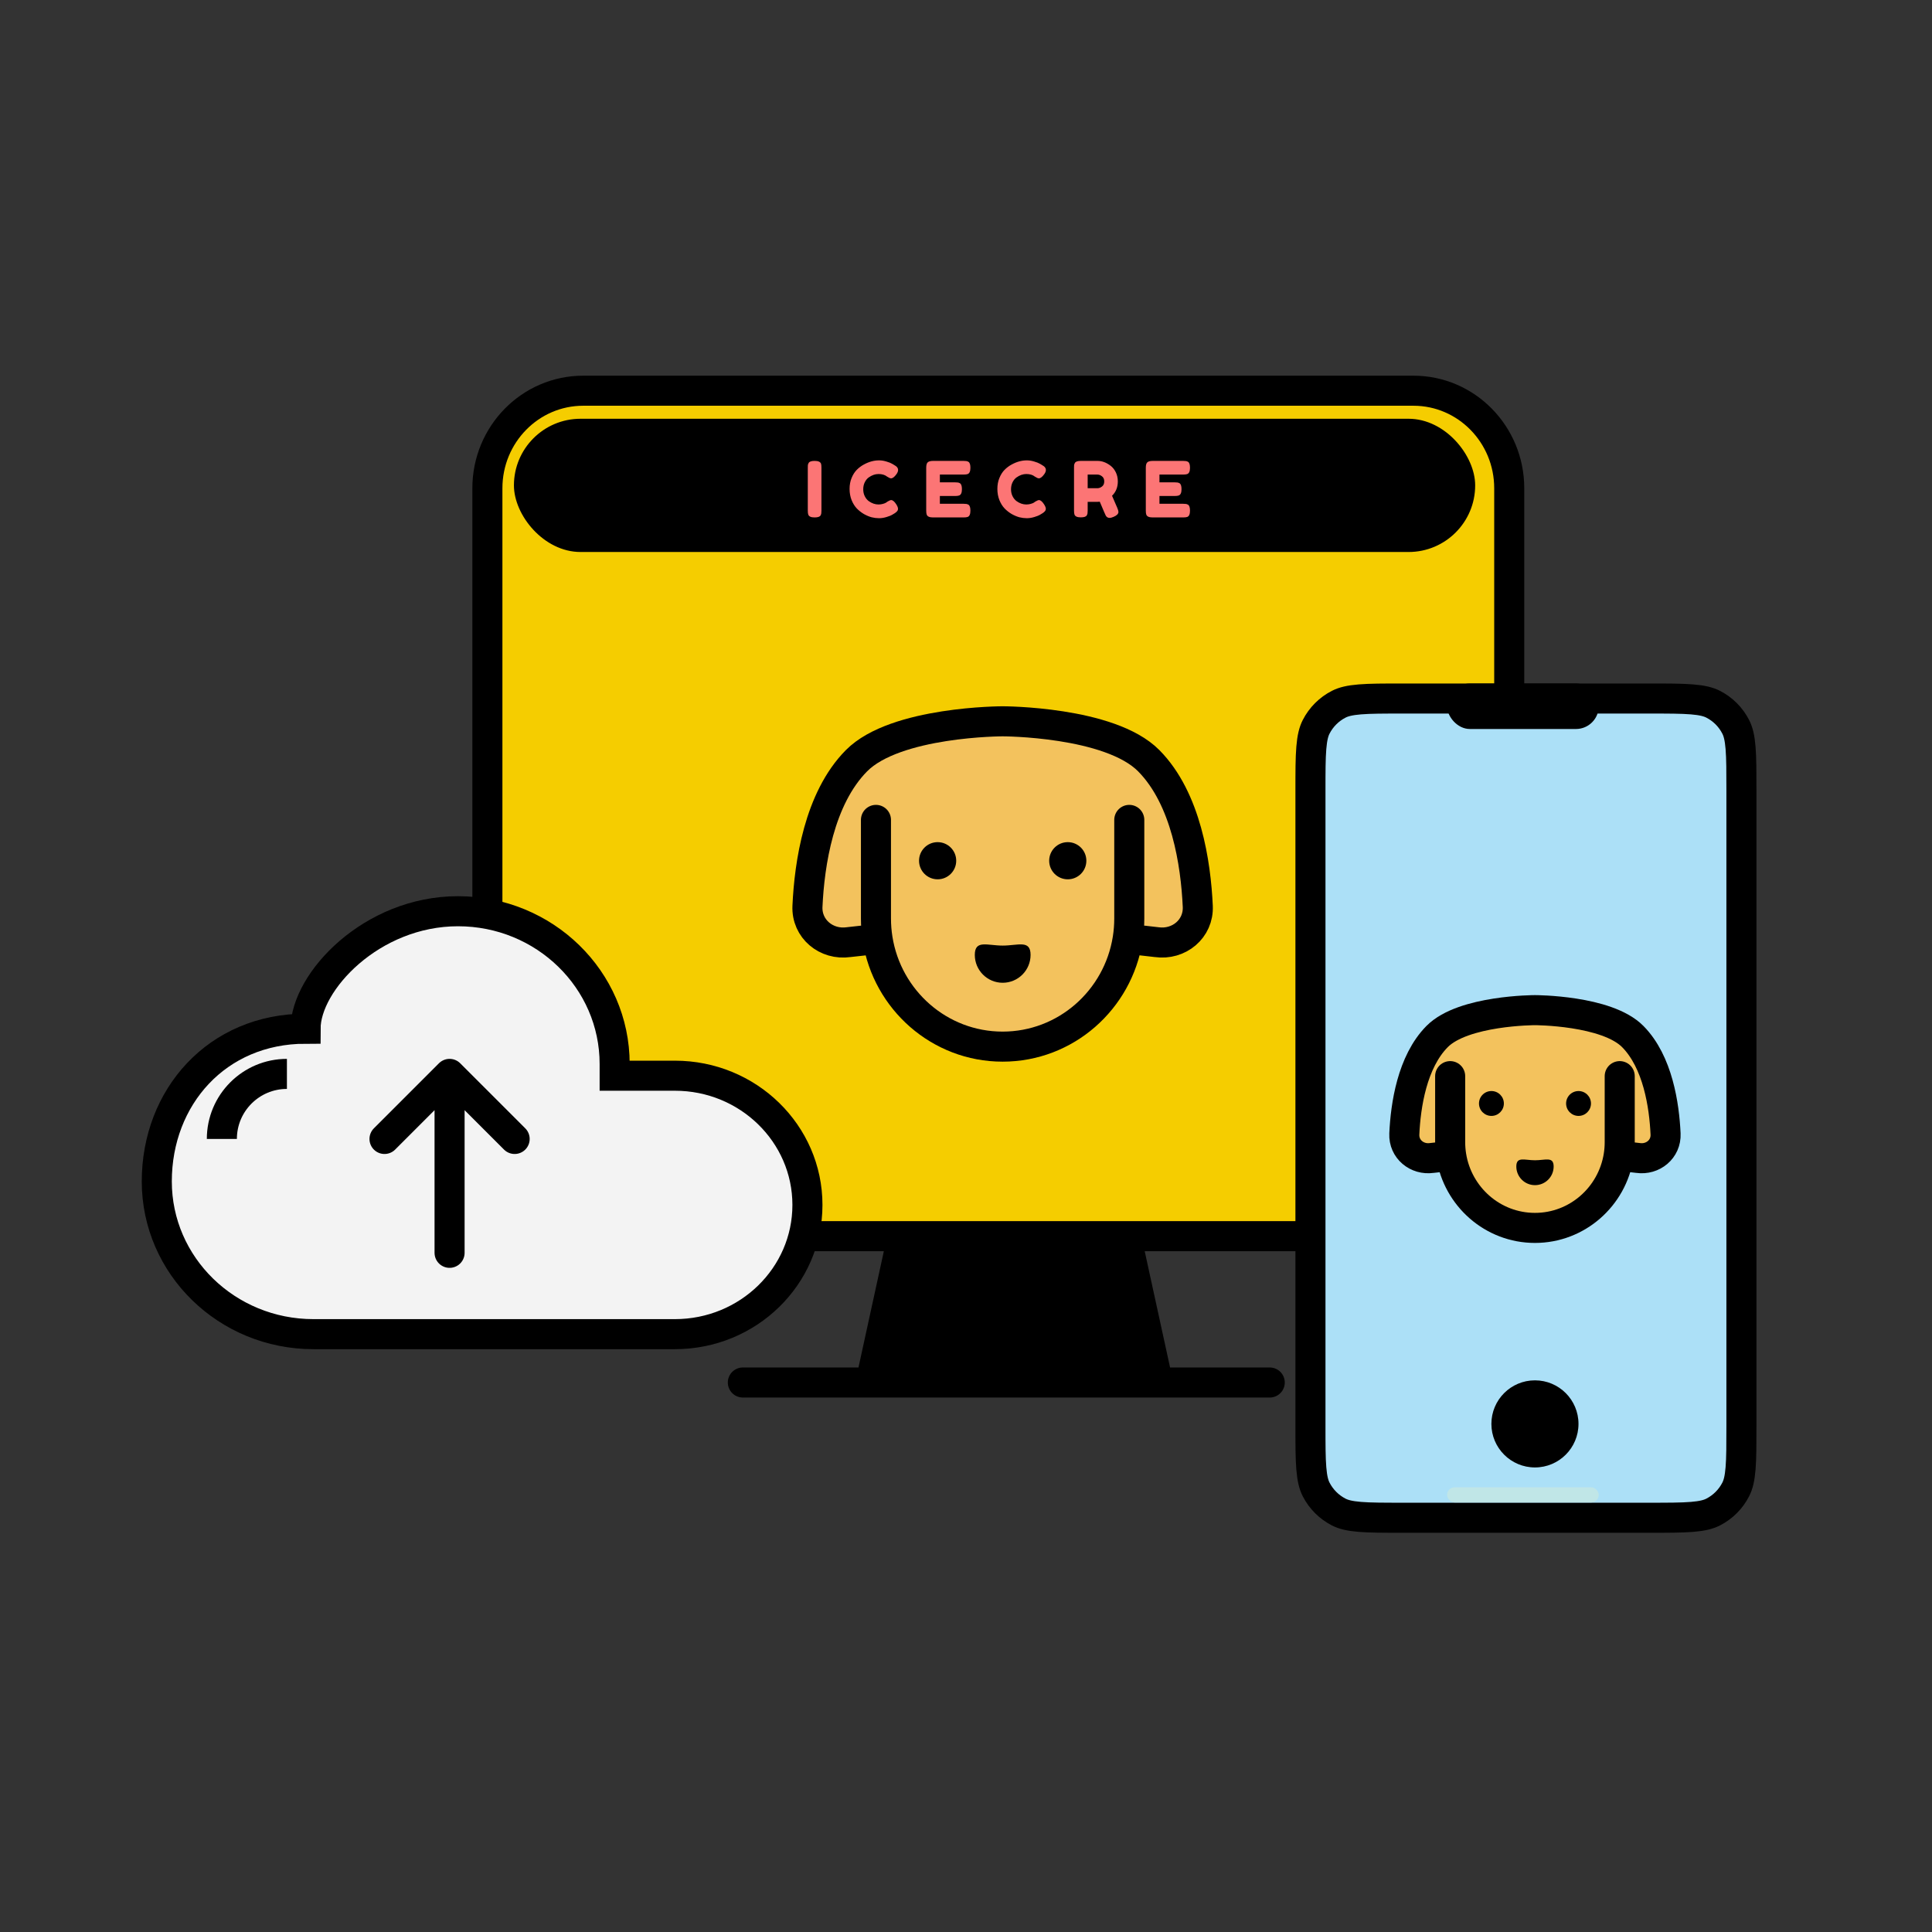
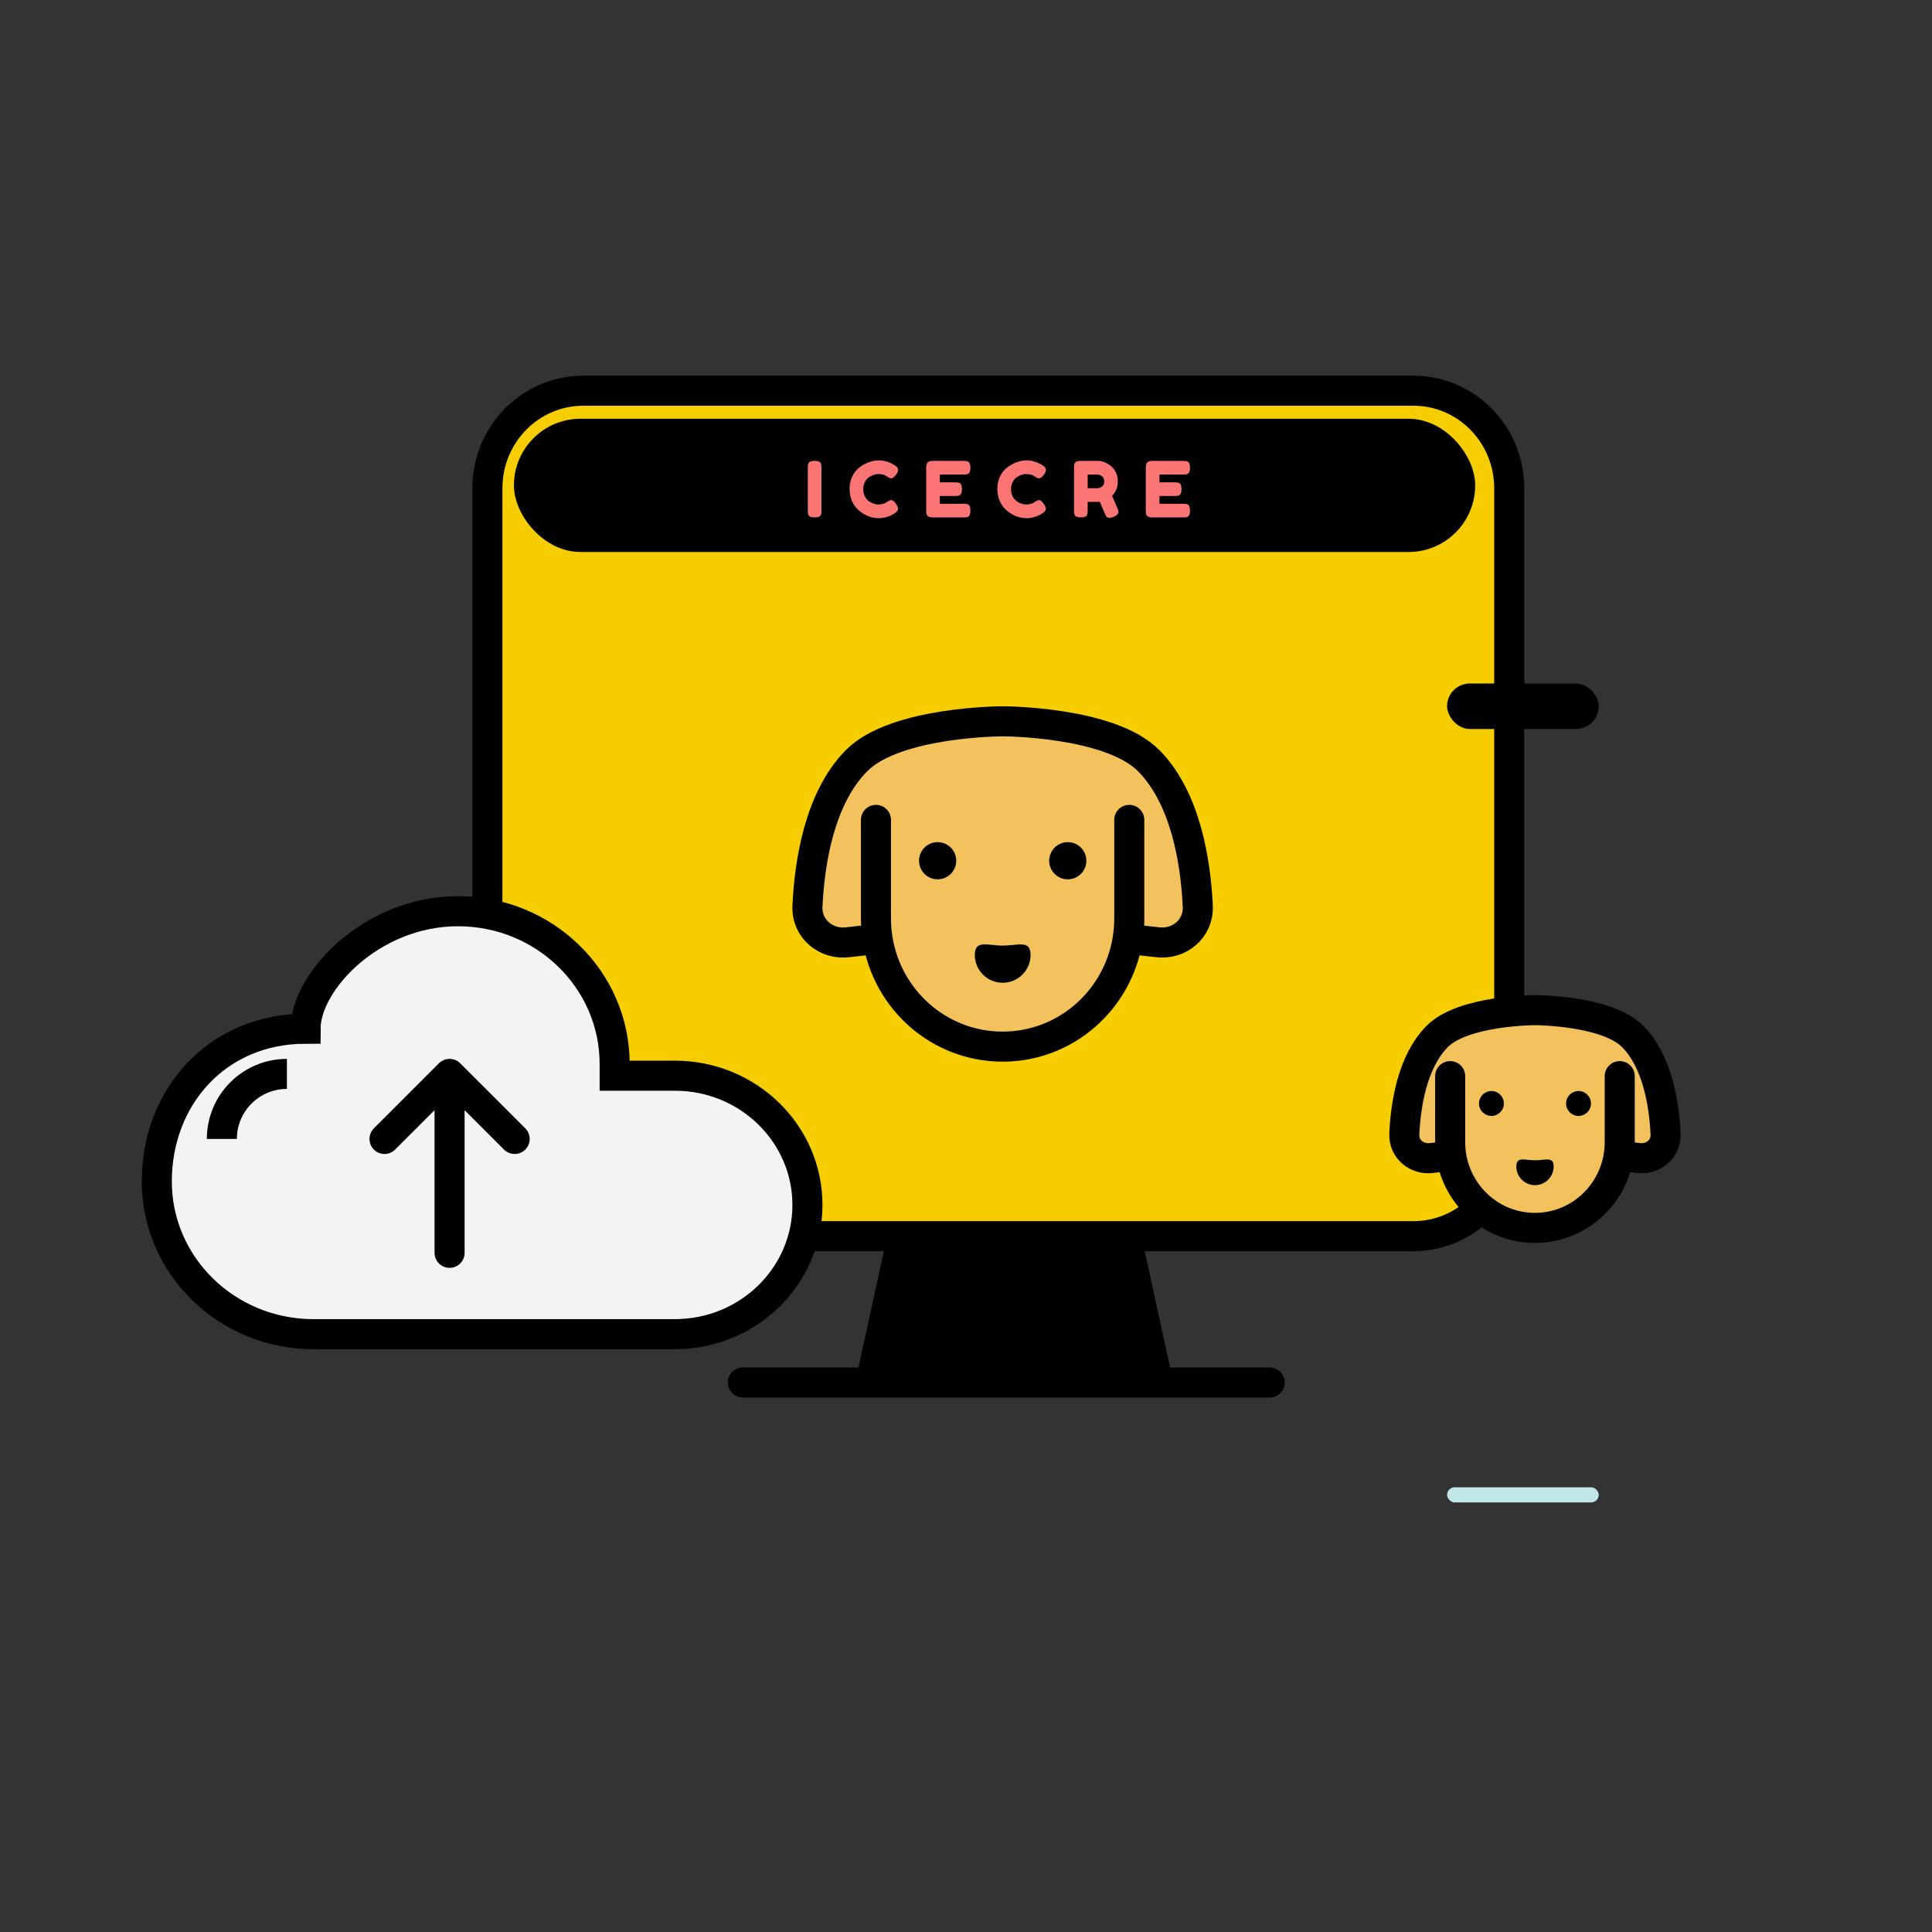
<svg xmlns="http://www.w3.org/2000/svg" width="203" height="203" viewBox="0 0 203 203" fill="none">
  <rect x="0" y="0" width="203" height="203" fill="#333333" stroke="none" />
  <path d="M148.514 41.053H61.277C55.718 41.053 51.211 45.642 51.211 51.303V119.638C51.211 125.299 55.718 129.888 61.277 129.888H94.829H118.316H148.514C154.073 129.888 158.579 125.299 158.579 119.638V51.303C158.579 45.642 154.073 41.053 148.514 41.053Z" fill="#F5CD00" />
  <path d="M91.474 145.263H121.671L118.316 129.888H94.829L91.474 145.263Z" fill="black" />
  <path d="M133.415 145.263H78.053M61.277 129.888H148.514M61.277 129.888C55.718 129.888 51.211 125.299 51.211 119.638V51.303C51.211 45.642 55.718 41.053 61.277 41.053H148.514C154.073 41.053 158.579 45.642 158.579 51.303V119.638C158.579 125.299 154.073 129.888 148.514 129.888M61.277 129.888H94.829M148.514 129.888H118.316M94.829 129.888L91.474 145.263H121.671L118.316 129.888M94.829 129.888H118.316" stroke="black" stroke-width="3.158" stroke-linecap="round" stroke-linejoin="round" />
-   <path d="M137.692 83.077C137.692 81.081 137.693 79.678 137.783 78.584C137.871 77.508 138.036 76.87 138.287 76.377C138.811 75.35 139.646 74.514 140.673 73.991C141.166 73.74 141.804 73.575 142.88 73.487C143.974 73.397 145.377 73.396 147.373 73.396H173.295C175.292 73.396 176.695 73.397 177.789 73.487C178.865 73.575 179.503 73.74 179.996 73.991C181.023 74.514 181.858 75.35 182.381 76.377C182.633 76.87 182.798 77.508 182.886 78.584C182.975 79.678 182.976 81.081 182.976 83.077V149.792C182.976 151.789 182.975 153.192 182.886 154.286C182.798 155.362 182.633 156 182.381 156.493C181.858 157.52 181.023 158.355 179.996 158.879C179.503 159.13 178.865 159.295 177.789 159.383C176.695 159.472 175.292 159.474 173.295 159.474H147.373C145.377 159.474 143.974 159.472 142.88 159.383C141.804 159.295 141.166 159.13 140.673 158.879C139.646 158.355 138.811 157.52 138.287 156.493C138.036 156 137.871 155.362 137.783 154.286C137.693 153.192 137.692 151.789 137.692 149.792V83.077Z" fill="#ACE0F7" stroke="black" stroke-width="3.158" />
  <rect x="152.048" y="71.817" width="15.935" height="4.78" rx="2.39" fill="black" />
  <rect x="152.048" y="156.272" width="15.935" height="1.593" rx="0.797" fill="#C0E6E7" />
  <path d="M161.28 106.139C161.28 106.139 161.28 106.139 161.28 106.139C161.28 106.139 153.743 106.139 151.001 108.912C148.364 111.58 147.692 116.153 147.555 119.148C147.481 120.742 148.89 121.896 150.452 121.67L152.485 121.445C153.166 125.739 156.845 129.019 161.281 129.019C165.719 129.019 169.399 125.735 170.077 121.438L172.109 121.67C173.67 121.896 175.079 120.742 175.006 119.148C174.868 116.153 174.197 111.58 171.559 108.912C168.818 106.139 161.28 106.139 161.28 106.139Z" fill="#F3C25D" />
  <path d="M152.372 113.072V120.006C152.372 120.496 152.411 120.976 152.485 121.445M170.188 113.072V120.006C170.188 120.493 170.15 120.971 170.077 121.438M152.485 121.445C153.166 125.739 156.845 129.019 161.281 129.019C165.719 129.019 169.399 125.735 170.077 121.438M152.485 121.445L150.452 121.67C148.89 121.896 147.481 120.742 147.555 119.148C147.692 116.153 148.364 111.58 151.001 108.912C153.743 106.139 161.28 106.139 161.28 106.139C161.28 106.139 161.28 106.139 161.28 106.139C161.28 106.139 168.818 106.139 171.559 108.912C174.197 111.58 174.868 116.153 175.006 119.148C175.079 120.742 173.67 121.896 172.109 121.67L170.077 121.438" stroke="black" stroke-width="3.158" stroke-linecap="round" stroke-linejoin="round" />
  <circle cx="156.708" cy="115.945" r="1.307" fill="black" />
  <circle cx="165.861" cy="115.945" r="1.307" fill="black" />
  <path d="M163.246 122.566C163.246 123.649 162.368 124.527 161.284 124.527C160.201 124.527 159.323 123.649 159.323 122.566C159.323 121.483 160.201 121.912 161.284 121.912C162.368 121.912 163.246 121.483 163.246 122.566Z" fill="black" />
  <path d="M105.348 75.789C105.348 75.789 105.348 75.789 105.348 75.789C105.348 75.789 94.087 75.789 89.991 79.933C86.051 83.918 85.048 90.751 84.842 95.225C84.732 97.606 86.838 99.33 89.171 98.993L92.208 98.656C93.225 105.071 98.721 109.972 105.348 109.972C111.979 109.972 117.476 105.066 118.489 98.646L121.525 98.993C123.857 99.33 125.963 97.606 125.853 95.225C125.647 90.751 124.644 83.918 120.704 79.933C116.608 75.789 105.348 75.789 105.348 75.789Z" fill="#F3C25D" />
  <path d="M92.039 86.148V96.506C92.039 97.238 92.097 97.956 92.208 98.656M118.656 86.148V96.506C118.656 97.234 118.599 97.949 118.489 98.646M92.208 98.656C93.225 105.071 98.721 109.972 105.348 109.972C111.979 109.972 117.476 105.066 118.489 98.646M92.208 98.656L89.171 98.993C86.838 99.33 84.732 97.606 84.842 95.225C85.048 90.751 86.051 83.918 89.991 79.933C94.087 75.789 105.348 75.789 105.348 75.789C105.348 75.789 105.348 75.789 105.348 75.789C105.348 75.789 116.608 75.789 120.704 79.933C124.644 83.918 125.647 90.751 125.853 95.225C125.963 97.606 123.857 99.33 121.525 98.993L118.489 98.646" stroke="black" stroke-width="3.158" stroke-linecap="round" stroke-linejoin="round" />
  <circle cx="98.519" cy="90.439" r="1.953" fill="black" />
  <circle cx="112.193" cy="90.439" r="1.953" fill="black" />
  <path d="M108.285 100.332C108.285 101.95 106.973 103.262 105.355 103.262C103.737 103.262 102.425 101.95 102.425 100.332C102.425 98.714 103.737 99.355 105.355 99.355C106.973 99.355 108.285 98.714 108.285 100.332Z" fill="black" />
-   <circle cx="161.28" cy="149.612" r="4.576" fill="black" />
  <path d="M32.932 140.183H70.913C78.604 140.183 84.839 134.104 84.839 126.605C84.839 119.106 78.604 113.027 70.913 113.027H64.583V111.792C64.583 102.93 57.214 95.745 48.124 95.745C39.035 95.745 32.106 103.146 32.106 108.089C22.804 108.089 16.474 115.274 16.474 124.136C16.474 132.999 23.842 140.183 32.932 140.183Z" fill="#F3F3F3" stroke="black" stroke-width="3.158" />
  <path d="M23.311 119.673C23.311 115.898 26.371 112.837 30.147 112.837" stroke="black" stroke-width="3.158" />
  <path d="M47.238 131.637V112.837M47.238 112.837L40.401 119.673M47.238 112.837L54.075 119.673" stroke="black" stroke-width="3.158" stroke-linecap="round" stroke-linejoin="round" />
  <rect x="54" y="44" width="101" height="14" rx="7" fill="black" />
  <path d="M84.877 49.142C84.877 49.017 84.879 48.925 84.885 48.866C84.895 48.801 84.922 48.728 84.966 48.647C85.041 48.502 85.252 48.428 85.598 48.428C85.976 48.428 86.2 48.529 86.27 48.728C86.297 48.82 86.311 48.961 86.311 49.15V53.655C86.311 53.785 86.305 53.88 86.295 53.939C86.289 53.998 86.265 54.069 86.222 54.15C86.146 54.295 85.936 54.368 85.59 54.368C85.212 54.368 84.99 54.266 84.925 54.06C84.893 53.974 84.877 53.836 84.877 53.647V49.142ZM93.1 52.812L93.246 52.707C93.43 52.599 93.56 52.545 93.635 52.545C93.803 52.545 93.984 52.696 94.178 52.999C94.297 53.188 94.356 53.339 94.356 53.453C94.356 53.566 94.319 53.661 94.243 53.736C94.173 53.812 94.089 53.88 93.992 53.939C93.894 53.998 93.8 54.055 93.708 54.109C93.622 54.163 93.441 54.233 93.165 54.32C92.89 54.406 92.622 54.449 92.363 54.449C92.109 54.449 91.85 54.417 91.585 54.352C91.326 54.282 91.056 54.169 90.775 54.012C90.499 53.85 90.251 53.655 90.029 53.428C89.808 53.196 89.624 52.902 89.478 52.545C89.338 52.183 89.267 51.791 89.267 51.37C89.267 50.949 89.338 50.568 89.478 50.227C89.618 49.882 89.797 49.598 90.013 49.377C90.234 49.15 90.486 48.961 90.766 48.809C91.296 48.518 91.828 48.372 92.363 48.372C92.617 48.372 92.874 48.412 93.133 48.493C93.397 48.569 93.597 48.647 93.732 48.728L93.927 48.842C94.024 48.901 94.1 48.95 94.154 48.988C94.294 49.101 94.365 49.231 94.365 49.377C94.365 49.517 94.308 49.666 94.194 49.822C93.984 50.114 93.795 50.26 93.627 50.26C93.53 50.26 93.392 50.2 93.214 50.082C92.987 49.898 92.684 49.806 92.306 49.806C91.955 49.806 91.609 49.928 91.269 50.171C91.107 50.29 90.972 50.457 90.864 50.673C90.756 50.889 90.702 51.135 90.702 51.411C90.702 51.681 90.756 51.924 90.864 52.14C90.972 52.356 91.11 52.526 91.277 52.651C91.607 52.888 91.95 53.007 92.306 53.007C92.474 53.007 92.63 52.985 92.776 52.942C92.927 52.899 93.035 52.856 93.1 52.812ZM98.754 52.934H101.25C101.374 52.934 101.466 52.94 101.526 52.95C101.591 52.956 101.663 52.98 101.744 53.023C101.89 53.099 101.963 53.309 101.963 53.655C101.963 54.033 101.863 54.255 101.663 54.32C101.572 54.352 101.431 54.368 101.242 54.368H98.033C97.655 54.368 97.433 54.266 97.369 54.06C97.336 53.974 97.32 53.836 97.32 53.647V49.142C97.32 48.866 97.371 48.68 97.474 48.583C97.577 48.48 97.771 48.428 98.057 48.428H101.25C101.374 48.428 101.466 48.434 101.526 48.445C101.591 48.45 101.663 48.474 101.744 48.518C101.89 48.593 101.963 48.804 101.963 49.15C101.963 49.528 101.863 49.749 101.663 49.814C101.572 49.847 101.431 49.863 101.242 49.863H98.754V50.681H100.359C100.483 50.681 100.575 50.687 100.634 50.697C100.699 50.703 100.772 50.727 100.853 50.77C100.999 50.846 101.072 51.057 101.072 51.403C101.072 51.781 100.969 52.002 100.764 52.067C100.672 52.099 100.532 52.116 100.343 52.116H98.754V52.934ZM108.63 52.812L108.776 52.707C108.96 52.599 109.089 52.545 109.165 52.545C109.332 52.545 109.513 52.696 109.708 52.999C109.827 53.188 109.886 53.339 109.886 53.453C109.886 53.566 109.848 53.661 109.773 53.736C109.702 53.812 109.619 53.88 109.521 53.939C109.424 53.998 109.33 54.055 109.238 54.109C109.151 54.163 108.97 54.233 108.695 54.32C108.419 54.406 108.152 54.449 107.893 54.449C107.639 54.449 107.379 54.417 107.115 54.352C106.855 54.282 106.585 54.169 106.304 54.012C106.029 53.85 105.78 53.655 105.559 53.428C105.337 53.196 105.154 52.902 105.008 52.545C104.867 52.183 104.797 51.791 104.797 51.37C104.797 50.949 104.867 50.568 105.008 50.227C105.148 49.882 105.326 49.598 105.543 49.377C105.764 49.15 106.015 48.961 106.296 48.809C106.826 48.518 107.358 48.372 107.893 48.372C108.146 48.372 108.403 48.412 108.662 48.493C108.927 48.569 109.127 48.647 109.262 48.728L109.457 48.842C109.554 48.901 109.629 48.95 109.683 48.988C109.824 49.101 109.894 49.231 109.894 49.377C109.894 49.517 109.837 49.666 109.724 49.822C109.513 50.114 109.324 50.26 109.157 50.26C109.059 50.26 108.922 50.2 108.743 50.082C108.517 49.898 108.214 49.806 107.836 49.806C107.485 49.806 107.139 49.928 106.799 50.171C106.637 50.29 106.501 50.457 106.393 50.673C106.285 50.889 106.231 51.135 106.231 51.411C106.231 51.681 106.285 51.924 106.393 52.14C106.501 52.356 106.639 52.526 106.807 52.651C107.136 52.888 107.479 53.007 107.836 53.007C108.003 53.007 108.16 52.985 108.306 52.942C108.457 52.899 108.565 52.856 108.63 52.812ZM117.396 53.364C117.477 53.558 117.517 53.699 117.517 53.785C117.517 53.99 117.35 54.163 117.015 54.304C116.842 54.379 116.701 54.417 116.593 54.417C116.491 54.417 116.404 54.393 116.334 54.344C116.269 54.29 116.221 54.236 116.188 54.182C116.134 54.079 115.924 53.59 115.556 52.715L115.305 52.731H114.284V53.647C114.284 53.771 114.279 53.866 114.268 53.931C114.262 53.99 114.238 54.06 114.195 54.142C114.119 54.287 113.908 54.36 113.563 54.36C113.185 54.36 112.963 54.26 112.898 54.06C112.866 53.969 112.85 53.828 112.85 53.639V49.142C112.85 49.017 112.852 48.925 112.858 48.866C112.869 48.801 112.896 48.728 112.939 48.647C113.014 48.502 113.225 48.428 113.571 48.428H115.321C115.797 48.428 116.258 48.601 116.707 48.947C116.923 49.115 117.101 49.342 117.242 49.628C117.382 49.914 117.452 50.233 117.452 50.584C117.452 51.194 117.25 51.697 116.845 52.091C116.963 52.378 117.147 52.802 117.396 53.364ZM114.284 51.297H115.321C115.478 51.297 115.635 51.238 115.791 51.119C115.948 51 116.026 50.822 116.026 50.584C116.026 50.346 115.948 50.168 115.791 50.049C115.635 49.925 115.472 49.863 115.305 49.863H114.284V51.297ZM121.827 52.934H124.323C124.447 52.934 124.539 52.94 124.599 52.95C124.663 52.956 124.736 52.98 124.817 53.023C124.963 53.099 125.036 53.309 125.036 53.655C125.036 54.033 124.936 54.255 124.736 54.32C124.644 54.352 124.504 54.368 124.315 54.368H121.106C120.728 54.368 120.506 54.266 120.441 54.06C120.409 53.974 120.393 53.836 120.393 53.647V49.142C120.393 48.866 120.444 48.68 120.547 48.583C120.649 48.48 120.844 48.428 121.13 48.428H124.323C124.447 48.428 124.539 48.434 124.599 48.445C124.663 48.45 124.736 48.474 124.817 48.518C124.963 48.593 125.036 48.804 125.036 49.15C125.036 49.528 124.936 49.749 124.736 49.814C124.644 49.847 124.504 49.863 124.315 49.863H121.827V50.681H123.432C123.556 50.681 123.648 50.687 123.707 50.697C123.772 50.703 123.845 50.727 123.926 50.77C124.072 50.846 124.145 51.057 124.145 51.403C124.145 51.781 124.042 52.002 123.837 52.067C123.745 52.099 123.605 52.116 123.415 52.116H121.827V52.934Z" fill="#FC7575" />
</svg>